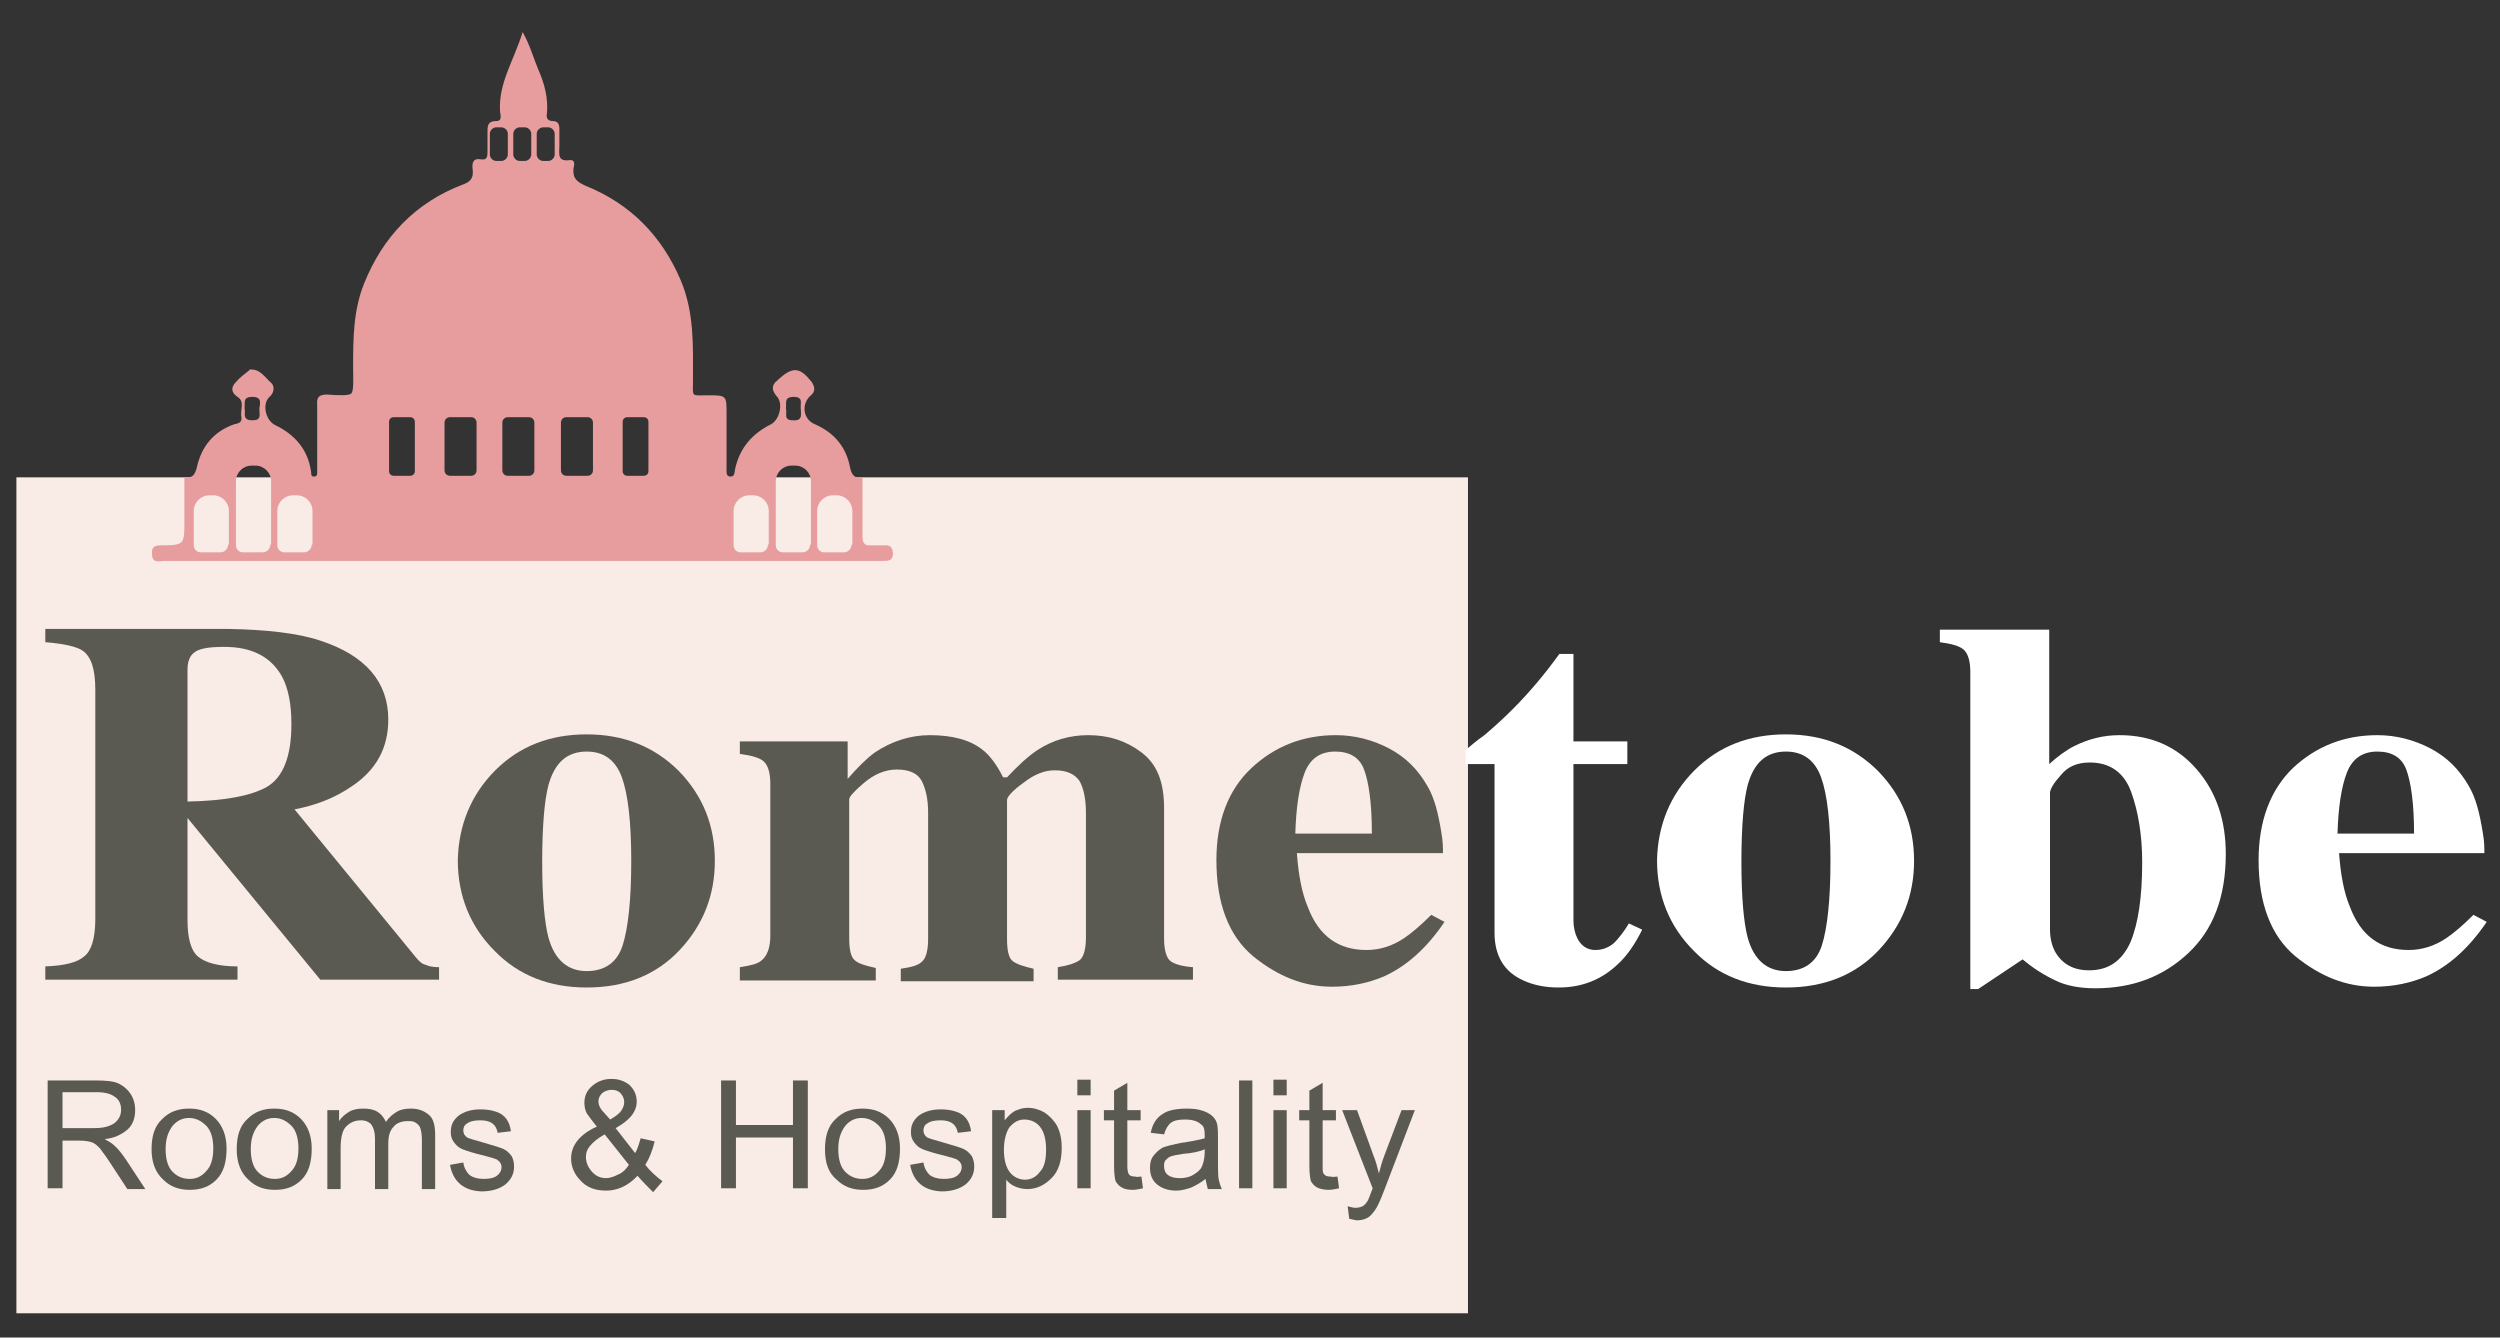
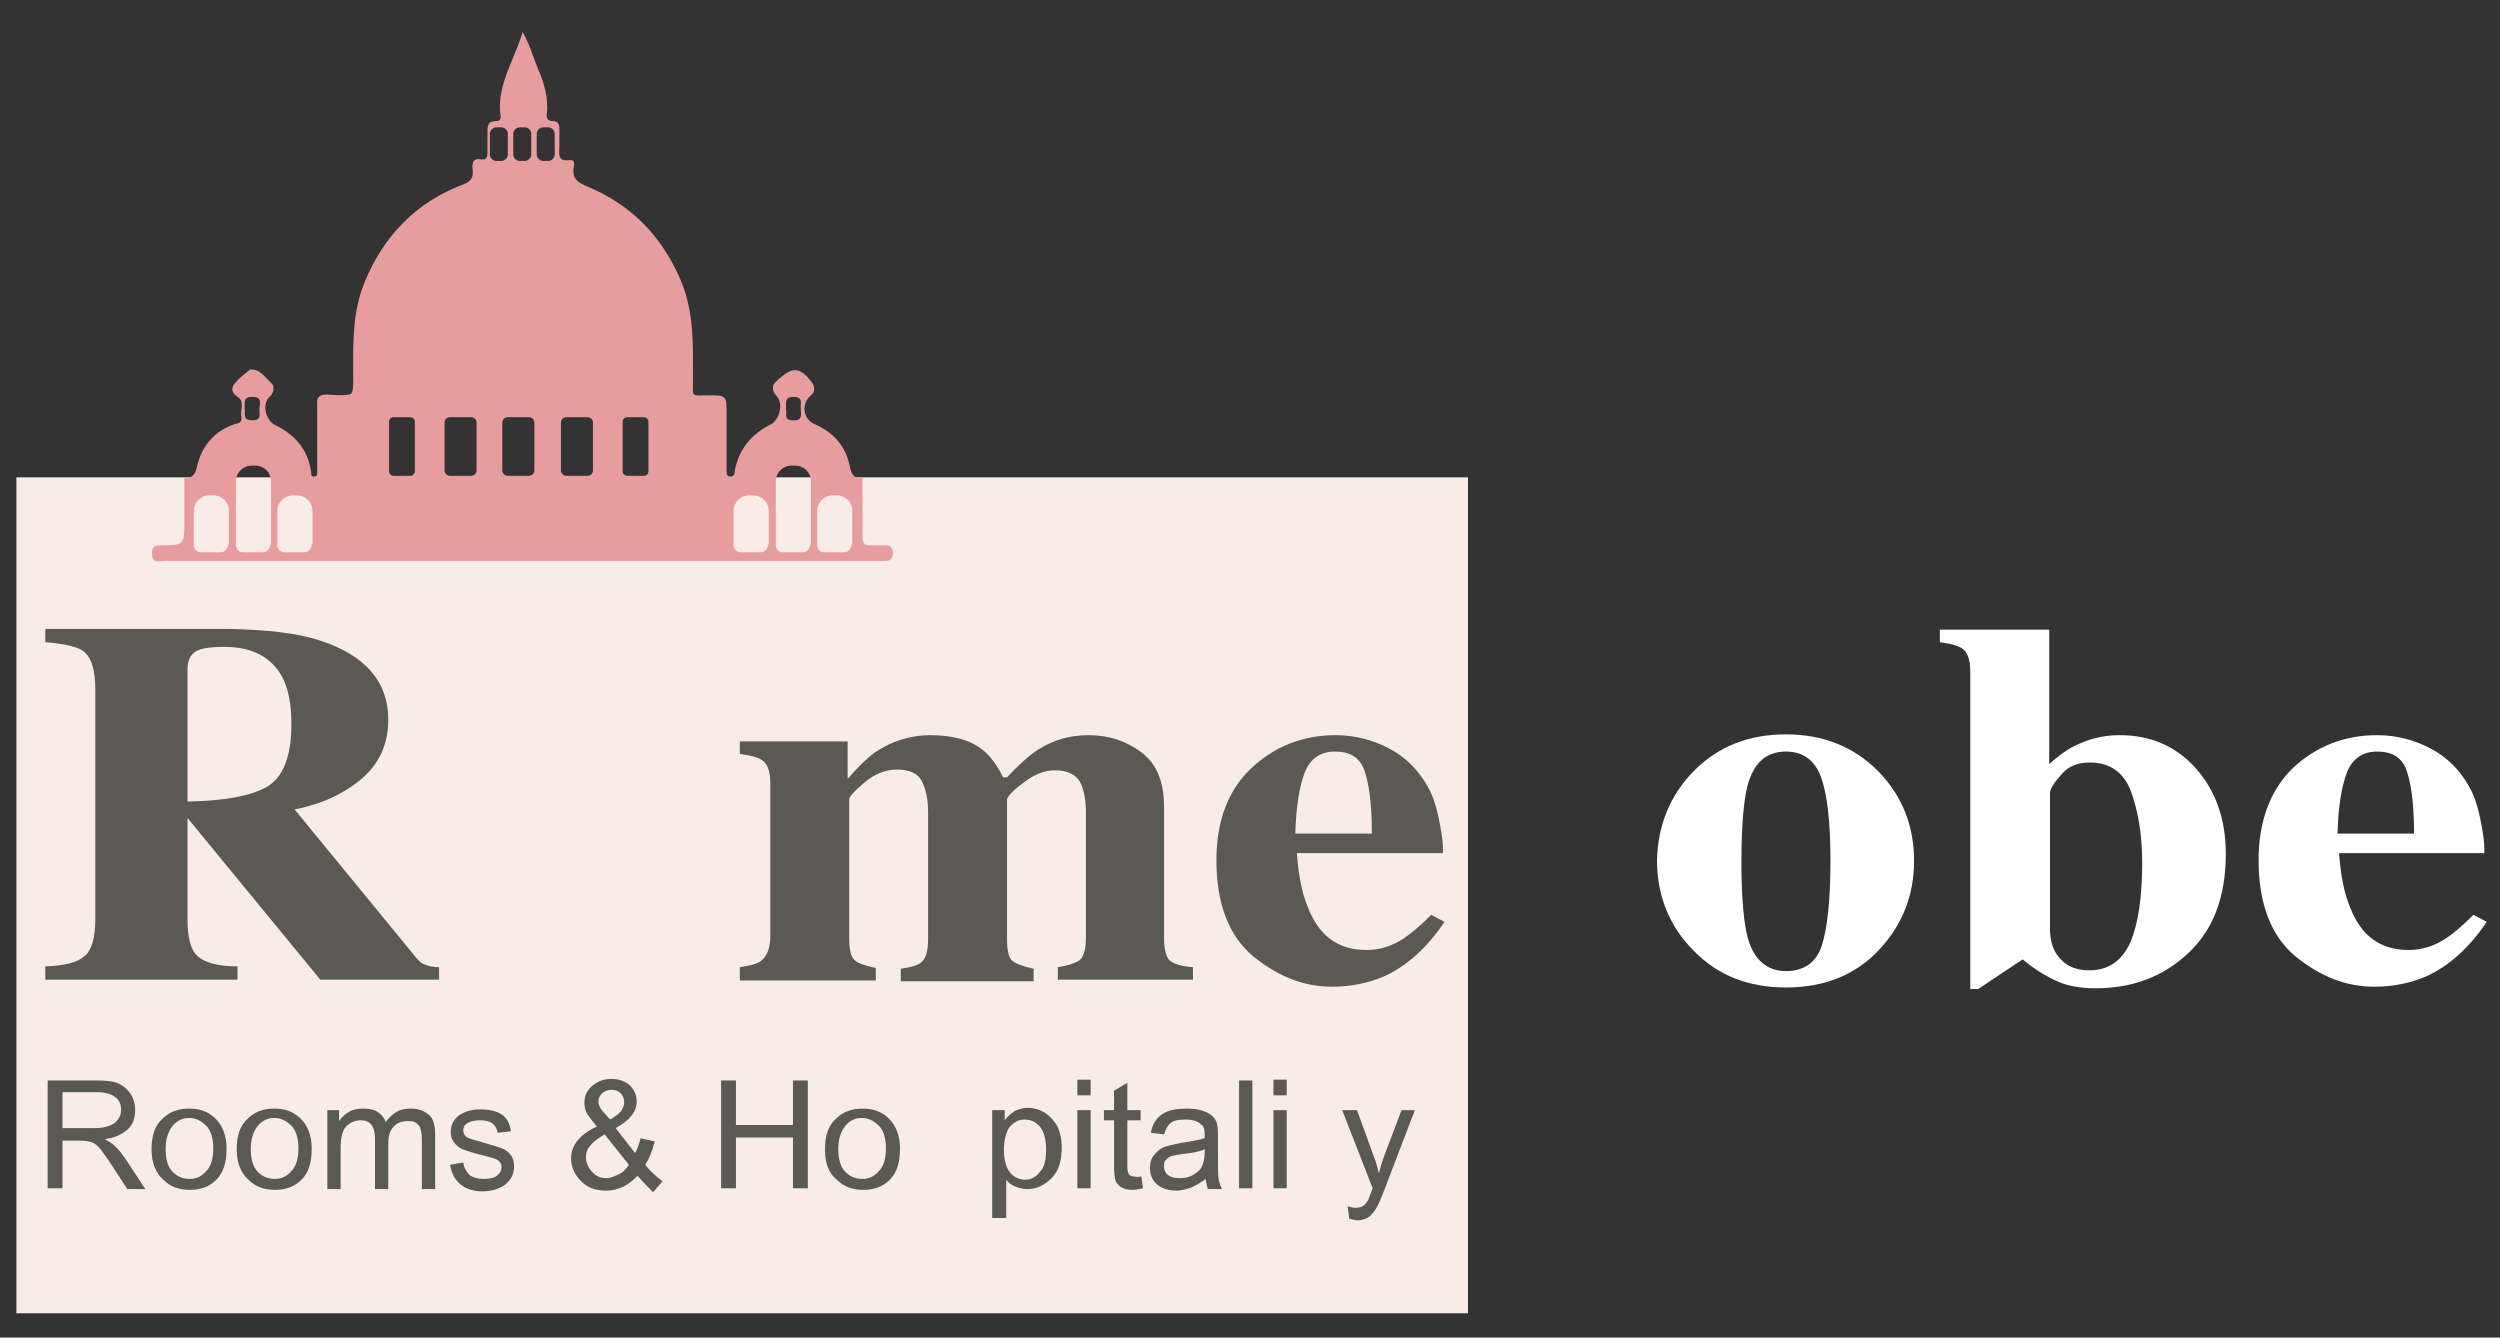
<svg xmlns="http://www.w3.org/2000/svg" version="1.1" id="Livello_1" x="0px" y="0px" width="320px" height="171.2px" viewBox="0 0 320 171.2" style="enable-background:new 0 0 320 171.2;" xml:space="preserve">
  <rect x="0" y="0" width="320" height="171.2" fill="#333333" stroke="none" />
  <style type="text/css">
	.st0{fill:#F9EBE5;}
	.st1{fill:#5A5A53;}
	.st2{fill:#FFFFFF;}
	.st3{fill:#E79D9D;}
</style>
  <rect x="2.1" y="61.1" class="st0" width="185.8" height="107" />
  <g>
    <path class="st1" d="M5.8,123.7c2.5-0.1,4.1-0.5,5-1.3c0.9-0.7,1.4-2.3,1.4-4.8V88.3c0-2.6-0.5-4.2-1.6-5c-0.7-0.5-2.3-0.9-4.8-1.1   v-1.7h23.4C34,80.6,38,81,41,82c5.8,1.9,8.7,5.3,8.7,10.1c0,3.6-1.5,6.4-4.6,8.5c-2.3,1.6-4.8,2.5-7.4,3l15.5,18.9   c0.4,0.5,0.8,0.9,1.3,1c0.4,0.2,1,0.3,1.7,0.3v1.6H41l-17-20.7h0v13c0,2.3,0.4,3.9,1.3,4.7s2.6,1.3,5.1,1.3v1.7H5.8V123.7z    M34.2,100.7c2-1.2,3.1-3.8,3.1-8c0-2.6-0.4-4.6-1.2-6.1c-1.4-2.5-3.8-3.8-7.4-3.8c-1.9,0-3.2,0.2-3.8,0.7   c-0.6,0.4-0.9,1.2-0.9,2.2v16.9C28.7,102.5,32.1,101.9,34.2,100.7z" />
-     <path class="st1" d="M63.4,98.6c3.1-3.1,7-4.6,11.7-4.6c4.8,0,8.7,1.6,11.8,4.7c3.1,3.2,4.6,7,4.6,11.5c0,4.4-1.5,8.2-4.5,11.4   c-3,3.2-7,4.8-11.9,4.8c-4.7,0-8.7-1.5-11.8-4.7c-3.1-3.1-4.7-7-4.7-11.6C58.7,105.6,60.3,101.7,63.4,98.6z M70.2,120   c0.8,2.9,2.5,4.3,4.9,4.3c2.3,0,3.9-1.1,4.6-3.3c0.7-2.2,1.1-5.8,1.1-10.8c0-4.9-0.4-8.5-1.2-10.7c-0.8-2.2-2.3-3.3-4.5-3.3   c-2.5,0-4.1,1.4-4.9,4.3c-0.5,1.9-0.8,5.2-0.8,9.8C69.4,114.9,69.7,118.1,70.2,120z" />
    <path class="st1" d="M94.7,123.8c1.3-0.2,2.2-0.4,2.7-0.8c0.8-0.6,1.2-1.7,1.2-3.2v-19.5c0-1.4-0.3-2.3-0.8-2.8   c-0.5-0.5-1.6-0.8-3.1-1v-1.6h13.8v4.8c1.2-1.4,2.4-2.6,3.5-3.4c2.1-1.4,4.5-2.2,7-2.2c2.9,0,5.2,0.6,6.8,1.9   c0.9,0.7,1.8,1.9,2.6,3.5h0.5c1.4-1.5,2.7-2.7,3.9-3.5c2-1.3,4.2-1.9,6.5-1.9c2.6,0,4.8,0.7,6.8,2.2c2,1.5,2.9,3.8,2.9,7.1v16.7   c0,1.5,0.3,2.5,0.8,2.9c0.5,0.4,1.5,0.7,2.9,0.8v1.6h-17.3v-1.6c1.3-0.2,2.2-0.5,2.8-0.9c0.5-0.4,0.8-1.4,0.8-2.9V104   c0-1.7-0.3-3.1-0.8-4c-0.6-0.9-1.6-1.4-3.2-1.4c-1.3,0-2.6,0.5-4,1.6c-1.4,1-2.1,1.8-2.1,2.2v17.8c0,1.4,0.2,2.4,0.7,2.8   c0.5,0.4,1.4,0.7,2.7,1v1.6h-17v-1.6c1.3-0.2,2.2-0.4,2.7-0.9c0.5-0.4,0.8-1.4,0.8-2.9V104c0-1.7-0.3-3-0.8-4   c-0.5-1-1.6-1.5-3.2-1.5c-1.5,0-2.9,0.6-4.2,1.7c-1.3,1.1-1.9,1.8-1.9,2.1v17.8c0,1.4,0.2,2.4,0.7,2.8c0.4,0.4,1.3,0.7,2.7,1v1.6   H94.7V123.8z" />
    <path class="st1" d="M160.2,98.3c3-2.8,6.6-4.2,10.8-4.2c2.4,0,4.7,0.6,6.8,1.7c2.1,1.1,3.7,2.7,4.9,4.8c0.9,1.5,1.4,3.5,1.8,6   c0.2,1.1,0.2,2,0.2,2.6H166c0.2,2.7,0.6,5,1.4,6.9c1.4,3.7,3.9,5.5,7.5,5.5c1.7,0,3.3-0.5,4.8-1.5c0.9-0.6,2.1-1.6,3.5-3l1.7,0.9   c-2.3,3.4-4.9,5.7-7.8,7c-1.9,0.8-4.1,1.3-6.6,1.3c-3.6,0-6.9-1.3-10.1-3.9c-3.1-2.6-4.7-6.7-4.7-12.3   C155.7,105.1,157.2,101.1,160.2,98.3z M175.6,106.7c0-3.9-0.4-6.6-1-8.2c-0.6-1.6-1.9-2.3-3.7-2.3c-1.9,0-3.2,0.9-3.9,2.7   c-0.7,1.8-1.1,4.4-1.2,7.8H175.6z" />
-     <path class="st2" d="M187.6,97.8v-1.8c0.6-0.5,1.4-1.2,2.4-1.9c1.3-1.1,2.4-2.1,3.6-3.3c2.2-2.2,4.2-4.6,6-7.1h1.8v11.2h6.9v2.9   h-6.9v20c0,0.9,0.2,1.7,0.5,2.3c0.5,1,1.3,1.5,2.3,1.5c0.9,0,1.7-0.3,2.4-0.9c0.6-0.6,1.3-1.5,1.9-2.5l1.7,0.8   c-0.9,1.8-1.9,3.3-3.1,4.4c-2.1,2-4.6,3-7.6,3c-1.7,0-3.2-0.3-4.5-0.9c-2.5-1.1-3.7-3.2-3.7-6.1V97.8H187.6z" />
    <path class="st2" d="M216.9,98.6c3.1-3.1,7-4.6,11.7-4.6c4.8,0,8.7,1.6,11.8,4.7c3.1,3.2,4.6,7,4.6,11.5c0,4.4-1.5,8.2-4.5,11.4   c-3,3.2-7,4.8-11.9,4.8c-4.7,0-8.7-1.5-11.8-4.7c-3.1-3.1-4.7-7-4.7-11.6C212.2,105.6,213.8,101.7,216.9,98.6z M223.7,120   c0.8,2.9,2.5,4.3,4.9,4.3c2.3,0,3.9-1.1,4.6-3.3c0.7-2.2,1.1-5.8,1.1-10.8c0-4.9-0.4-8.5-1.2-10.7c-0.8-2.2-2.3-3.3-4.5-3.3   c-2.5,0-4.1,1.4-4.9,4.3c-0.5,1.9-0.8,5.2-0.8,9.8C222.9,114.9,223.2,118.1,223.7,120z" />
    <path class="st2" d="M262.3,80.6v17.2c1.1-1,2.2-1.8,3.2-2.3c1.8-0.9,3.7-1.4,5.8-1.4c4.1,0,7.4,1.5,9.9,4.4   c2.5,2.9,3.7,6.5,3.7,10.8c0,5.5-1.6,9.7-4.8,12.7c-3.2,3-7.1,4.5-11.9,4.5c-1.9,0-3.7-0.3-5.1-1c-1.5-0.7-2.9-1.6-4.2-2.7   l-5.7,3.8h-1V86c0-1.4-0.3-2.3-0.8-2.8c-0.5-0.5-1.6-0.8-3.1-1v-1.6H262.3z M263.1,121.9c0.9,1.5,2.3,2.3,4.3,2.3   c2.5,0,4.2-1.2,5.3-3.6c1-2.4,1.5-5.8,1.5-10.2c0-3.5-0.5-6.5-1.4-9c-0.9-2.5-2.7-3.8-5.3-3.8c-1.6,0-2.8,0.5-3.7,1.6   c-0.9,1-1.4,1.8-1.4,2.3v17.5C262.4,120.2,262.7,121.2,263.1,121.9z" />
    <path class="st2" d="M293.5,98.3c3-2.8,6.6-4.2,10.8-4.2c2.4,0,4.7,0.6,6.8,1.7c2.1,1.1,3.7,2.7,4.9,4.8c0.9,1.5,1.4,3.5,1.8,6   c0.2,1.1,0.2,2,0.2,2.6h-18.6c0.2,2.7,0.6,5,1.4,6.9c1.4,3.7,3.9,5.5,7.5,5.5c1.7,0,3.3-0.5,4.8-1.5c0.9-0.6,2.1-1.6,3.5-3l1.7,0.9   c-2.3,3.4-4.9,5.7-7.8,7c-1.9,0.8-4.1,1.3-6.6,1.3c-3.6,0-6.9-1.3-10.1-3.9c-3.1-2.6-4.7-6.7-4.7-12.3   C289.1,105.1,290.6,101.1,293.5,98.3z M309,106.7c0-3.9-0.4-6.6-1-8.2c-0.6-1.6-1.9-2.3-3.7-2.3c-1.9,0-3.2,0.9-3.9,2.7   s-1.1,4.4-1.2,7.8H309z" />
  </g>
  <g>
    <path class="st1" d="M6.1,152.1v-13.8h6.2c1.3,0,2.3,0.1,2.9,0.4c0.6,0.3,1.1,0.7,1.5,1.3c0.4,0.6,0.6,1.3,0.6,2.1   c0,1-0.3,1.9-1,2.5c-0.7,0.6-1.7,1.1-2.9,1.2c0.5,0.3,0.9,0.5,1.2,0.8c0.6,0.5,1,1.1,1.5,1.8l2.5,3.8h-2.3l-1.9-2.9   c-0.7-1.1-1.3-1.9-1.6-2.3c-0.4-0.4-0.7-0.7-1.1-0.8c-0.3-0.1-0.8-0.2-1.5-0.2H8v6.1H6.1z M8,144.4h4c0.9,0,1.5-0.1,2-0.3   c0.5-0.2,0.8-0.4,1.1-0.8s0.4-0.8,0.4-1.3c0-0.7-0.3-1.3-0.8-1.6c-0.5-0.4-1.3-0.6-2.3-0.6H8V144.4z" />
    <path class="st1" d="M19.4,147.1c0-1.7,0.4-3,1.4-3.9c0.9-0.9,2-1.3,3.4-1.3c1.4,0,2.5,0.4,3.4,1.3c0.9,0.9,1.4,2.2,1.4,3.8   c0,1.8-0.4,3.1-1.3,4c-0.9,0.9-2,1.3-3.4,1.3c-1.4,0-2.5-0.4-3.4-1.3C19.9,150.1,19.4,148.8,19.4,147.1z M21.2,147.1   c0,1.3,0.3,2.3,0.9,2.9c0.6,0.6,1.3,0.9,2.2,0.9c0.8,0,1.5-0.3,2.1-1c0.6-0.6,0.9-1.6,0.9-2.9c0-1.3-0.3-2.3-0.9-2.9   c-0.6-0.6-1.3-1-2.2-1c-0.8,0-1.5,0.3-2.1,1C21.5,144.9,21.2,145.8,21.2,147.1z" />
    <path class="st1" d="M30.3,147.1c0-1.7,0.4-3,1.4-3.9c0.9-0.9,2-1.3,3.4-1.3c1.4,0,2.5,0.4,3.4,1.3c0.9,0.9,1.4,2.2,1.4,3.8   c0,1.8-0.4,3.1-1.3,4c-0.9,0.9-2,1.3-3.4,1.3c-1.4,0-2.5-0.4-3.4-1.3C30.8,150.1,30.3,148.8,30.3,147.1z M32.1,147.1   c0,1.3,0.3,2.3,0.9,2.9c0.6,0.6,1.3,0.9,2.2,0.9c0.8,0,1.5-0.3,2.1-1c0.6-0.6,0.9-1.6,0.9-2.9c0-1.3-0.3-2.3-0.9-2.9   c-0.6-0.6-1.3-1-2.2-1c-0.8,0-1.5,0.3-2.1,1C32.4,144.9,32.1,145.8,32.1,147.1z" />
    <path class="st1" d="M41.9,152.1v-10h1.5v1.4c0.3-0.5,0.8-0.9,1.3-1.2c0.5-0.3,1.1-0.4,1.8-0.4c0.7,0,1.3,0.1,1.8,0.4   c0.5,0.3,0.8,0.7,1.1,1.3c0.4-0.6,0.9-1,1.4-1.3c0.5-0.3,1.1-0.4,1.8-0.4c1,0,1.7,0.3,2.3,0.8c0.6,0.5,0.8,1.4,0.8,2.6v6.9H54v-6.3   c0-0.7-0.1-1.2-0.2-1.5c-0.1-0.3-0.3-0.5-0.6-0.7c-0.3-0.2-0.6-0.2-1-0.2c-0.7,0-1.4,0.2-1.8,0.7c-0.5,0.5-0.7,1.2-0.7,2.2v5.8   h-1.7v-6.5c0-0.8-0.2-1.4-0.5-1.8c-0.3-0.3-0.7-0.5-1.3-0.5c-0.8,0-1.4,0.3-1.9,0.8c-0.5,0.5-0.7,1.5-0.7,2.8v5.2H41.9z" />
    <path class="st1" d="M57.6,149.1l1.7-0.3c0.1,0.7,0.4,1.2,0.8,1.6c0.4,0.3,1,0.5,1.8,0.5c0.7,0,1.3-0.1,1.7-0.4   c0.4-0.3,0.6-0.7,0.6-1.1c0-0.4-0.2-0.7-0.5-0.9c-0.2-0.2-0.8-0.3-1.8-0.6c-1.3-0.3-2.2-0.6-2.7-0.8c-0.5-0.2-0.8-0.5-1.1-0.9   c-0.3-0.4-0.4-0.8-0.4-1.3c0-0.9,0.3-1.5,1-2.1c0.7-0.5,1.6-0.8,2.8-0.8c0.8,0,1.4,0.1,2,0.3c0.6,0.2,1,0.5,1.3,0.9   c0.3,0.4,0.5,0.9,0.6,1.6l-1.7,0.2c-0.2-1.1-0.9-1.6-2.2-1.6c-0.7,0-1.3,0.1-1.7,0.4c-0.4,0.2-0.5,0.6-0.5,0.9   c0,0.4,0.2,0.7,0.5,0.9c0.2,0.1,0.8,0.3,1.9,0.6c1.4,0.4,2.4,0.7,2.8,0.9c0.4,0.2,0.7,0.5,1,0.9c0.2,0.4,0.3,0.8,0.3,1.3   c0,1-0.4,1.7-1.1,2.3c-0.8,0.6-1.8,0.9-3.1,0.9C59.4,152.4,58,151.3,57.6,149.1z" />
    <path class="st1" d="M81.6,150.5c-1.1,1.2-2.5,1.9-4,1.9c-1.4,0-2.5-0.4-3.3-1.3c-0.8-0.8-1.2-1.8-1.2-2.8c0-1.7,1.1-3.1,3.3-4.1   c-0.6-0.7-1-1.3-1.3-1.7c-0.2-0.4-0.3-0.9-0.3-1.3c0-0.9,0.3-1.6,1-2.2c0.7-0.6,1.5-0.9,2.5-0.9c0.9,0,1.7,0.3,2.3,0.8   c0.6,0.6,0.9,1.3,0.9,2.1c0,1.3-0.9,2.4-2.7,3.4l2.5,3.2c0.3-0.5,0.5-1.2,0.7-1.9l1.8,0.4c-0.3,1.2-0.7,2.2-1.2,3   c0.6,0.8,1.4,1.5,2.2,2.1l-1.2,1.4C83,152,82.3,151.3,81.6,150.5z M80.5,149.1l-3.1-3.9c-0.9,0.5-1.5,1-1.9,1.5   c-0.4,0.5-0.5,0.9-0.5,1.4c0,0.6,0.2,1.2,0.7,1.8c0.5,0.6,1.1,0.9,1.9,0.9c0.5,0,1-0.2,1.6-0.5C79.7,150.1,80.1,149.7,80.5,149.1z    M78.1,143.3c0.7-0.4,1.2-0.8,1.4-1.1c0.2-0.3,0.4-0.7,0.4-1.1c0-0.5-0.2-0.9-0.5-1.2c-0.3-0.3-0.7-0.4-1.1-0.4   c-0.4,0-0.8,0.1-1.2,0.4c-0.3,0.3-0.5,0.6-0.5,1.1c0,0.4,0.2,0.9,0.7,1.4L78.1,143.3z" />
    <path class="st1" d="M92.3,152.1v-13.8h1.9v5.7h7.3v-5.7h1.9v13.8h-1.9v-6.5h-7.3v6.5H92.3z" />
    <path class="st1" d="M105.6,147.1c0-1.7,0.4-3,1.4-3.9c0.9-0.9,2-1.3,3.4-1.3c1.4,0,2.5,0.4,3.4,1.3c0.9,0.9,1.4,2.2,1.4,3.8   c0,1.8-0.4,3.1-1.3,4c-0.9,0.9-2,1.3-3.4,1.3c-1.4,0-2.5-0.4-3.4-1.3C106,150.1,105.6,148.8,105.6,147.1z M107.3,147.1   c0,1.3,0.3,2.3,0.9,2.9c0.6,0.6,1.3,0.9,2.2,0.9c0.8,0,1.5-0.3,2.1-1c0.6-0.6,0.9-1.6,0.9-2.9c0-1.3-0.3-2.3-0.9-2.9   c-0.6-0.6-1.3-1-2.2-1c-0.8,0-1.5,0.3-2.1,1C107.6,144.9,107.3,145.8,107.3,147.1z" />
-     <path class="st1" d="M116.5,149.1l1.7-0.3c0.1,0.7,0.4,1.2,0.8,1.6c0.4,0.3,1,0.5,1.8,0.5c0.7,0,1.3-0.1,1.7-0.4   c0.4-0.3,0.6-0.7,0.6-1.1c0-0.4-0.2-0.7-0.5-0.9c-0.2-0.2-0.8-0.3-1.8-0.6c-1.3-0.3-2.2-0.6-2.7-0.8c-0.5-0.2-0.8-0.5-1.1-0.9   c-0.3-0.4-0.4-0.8-0.4-1.3c0-0.9,0.3-1.5,1-2.1c0.7-0.5,1.6-0.8,2.8-0.8c0.8,0,1.4,0.1,2,0.3c0.6,0.2,1,0.5,1.3,0.9   c0.3,0.4,0.5,0.9,0.6,1.6l-1.7,0.2c-0.2-1.1-0.9-1.6-2.2-1.6c-0.7,0-1.3,0.1-1.7,0.4c-0.4,0.2-0.5,0.6-0.5,0.9   c0,0.4,0.2,0.7,0.5,0.9c0.2,0.1,0.8,0.3,1.9,0.6c1.4,0.4,2.4,0.7,2.8,0.9c0.4,0.2,0.7,0.5,1,0.9c0.2,0.4,0.3,0.8,0.3,1.3   c0,1-0.4,1.7-1.1,2.3c-0.8,0.6-1.8,0.9-3.1,0.9C118.3,152.4,116.9,151.3,116.5,149.1z" />
    <path class="st1" d="M127,156v-13.9h1.6v1.3c0.4-0.5,0.8-0.9,1.3-1.2c0.5-0.2,1-0.4,1.6-0.4c0.8,0,1.5,0.2,2.2,0.6   c0.6,0.4,1.2,1,1.6,1.7c0.4,0.8,0.6,1.7,0.6,2.8c0,1.7-0.4,3-1.3,3.9c-0.9,0.9-1.9,1.4-3.1,1.4c-0.5,0-1-0.1-1.5-0.3   c-0.5-0.2-0.9-0.5-1.2-0.9v4.9H127z M128.5,147.2c0,1.3,0.3,2.3,0.8,2.9c0.5,0.6,1.2,0.9,1.9,0.9c0.7,0,1.4-0.3,1.9-1   c0.6-0.6,0.8-1.6,0.8-2.9c0-1.3-0.3-2.3-0.8-2.9c-0.5-0.6-1.2-0.9-2-0.9c-0.7,0-1.3,0.3-1.9,1C128.8,144.9,128.5,145.9,128.5,147.2   z" />
    <path class="st1" d="M137.9,140.2v-2h1.7v2H137.9z M137.9,152.1v-10h1.7v10H137.9z" />
    <path class="st1" d="M146.1,150.6l0.2,1.5c-0.5,0.1-0.9,0.2-1.3,0.2c-0.6,0-1.1-0.1-1.4-0.3c-0.4-0.2-0.6-0.5-0.8-0.8   c-0.1-0.3-0.2-1-0.2-2v-5.8h-1.3v-1.3h1.3v-2.5l1.7-1v3.5h1.7v1.3h-1.7v5.9c0,0.5,0.1,0.9,0.2,1c0.1,0.2,0.4,0.3,0.8,0.3   C145.5,150.7,145.8,150.6,146.1,150.6z" />
    <path class="st1" d="M154.3,150.9c-0.6,0.5-1.2,0.8-1.8,1.1c-0.6,0.2-1.3,0.4-1.9,0.4c-1.1,0-1.9-0.3-2.5-0.8   c-0.6-0.5-0.9-1.2-0.9-2.1c0-0.6,0.1-1.1,0.4-1.5c0.3-0.4,0.7-0.8,1.2-1.1c0.5-0.2,1.3-0.4,2.3-0.6c1.4-0.2,2.4-0.4,3.1-0.6l0-0.4   c0-0.7-0.1-1.2-0.5-1.4c-0.4-0.4-1.1-0.6-2-0.6c-0.8,0-1.4,0.1-1.8,0.4s-0.7,0.8-0.9,1.5l-1.7-0.2c0.2-1.1,0.7-1.9,1.5-2.4   c0.7-0.5,1.8-0.7,3.2-0.7c1.1,0,1.9,0.2,2.5,0.5c0.6,0.3,1,0.7,1.2,1.2c0.2,0.5,0.2,1.2,0.2,2.1v2.3c0,1.6,0,2.6,0.1,3   c0.1,0.4,0.2,0.8,0.4,1.2h-1.8C154.5,151.8,154.4,151.4,154.3,150.9z M154.2,147.1c-0.6,0.3-1.6,0.5-2.8,0.6   c-0.7,0.1-1.2,0.2-1.5,0.3c-0.3,0.1-0.5,0.3-0.7,0.5c-0.2,0.2-0.2,0.5-0.2,0.8c0,0.5,0.2,0.9,0.5,1.1c0.4,0.3,0.9,0.4,1.5,0.4   c0.6,0,1.2-0.1,1.7-0.4c0.5-0.3,0.9-0.6,1.1-1c0.2-0.4,0.4-1.1,0.4-1.9V147.1z" />
    <path class="st1" d="M158.6,152.1v-13.8h1.7v13.8H158.6z" />
    <path class="st1" d="M163,140.2v-2h1.7v2H163z M163,152.1v-10h1.7v10H163z" />
-     <path class="st1" d="M171.2,150.6l0.2,1.5c-0.5,0.1-0.9,0.2-1.3,0.2c-0.6,0-1.1-0.1-1.5-0.3c-0.4-0.2-0.6-0.5-0.8-0.8   c-0.1-0.3-0.2-1-0.2-2v-5.8h-1.3v-1.3h1.3v-2.5l1.7-1v3.5h1.7v1.3h-1.7v5.9c0,0.5,0,0.9,0.2,1c0.1,0.2,0.4,0.3,0.8,0.3   C170.6,150.7,170.9,150.6,171.2,150.6z" />
    <path class="st1" d="M172.7,156l-0.2-1.6c0.4,0.1,0.7,0.2,1,0.2c0.4,0,0.7-0.1,0.9-0.2s0.4-0.3,0.6-0.6c0.1-0.1,0.3-0.6,0.7-1.7   l-3.9-10h1.9l2.1,5.8c0.3,0.7,0.5,1.5,0.7,2.3c0.2-0.8,0.4-1.5,0.7-2.3l2.2-5.8h1.7l-3.9,10.2c-0.5,1.3-0.9,2.2-1.2,2.6   c-0.3,0.4-0.6,0.8-1,1c-0.4,0.2-0.8,0.3-1.3,0.3C173.5,156.2,173.2,156.1,172.7,156z" />
  </g>
  <path class="st3" d="M113,69.8c-0.5,0-1,0-1.5,0c-0.8,0.1-1.1-0.3-1.1-1.1c0-2.5,0-5.1,0-7.6c-1,0.2-1.4-0.3-1.6-1.3  c-0.5-2.6-2-4.4-4.5-5.5c-1.5-0.6-1.8-2.6-0.5-3.7c0.6-0.5,0.5-1.1,0.1-1.7c-1.5-1.9-2.4-2-4.2-0.4c-0.1,0.1-0.1,0.1-0.2,0.2  c-0.8,0.6-0.7,1.3-0.1,2c0.9,0.9,0.4,3-0.7,3.6c-2.4,1.2-4,3-4.6,5.7c-0.1,0.4,0,1-0.6,1C92.9,61,93,60.4,93,59.9c0-2.3,0-4.6,0-6.9  c0-2.4,0-2.4-2.4-2.4c-2.2,0-1.9,0.3-1.9-1.9c0-4.4,0.2-8.7-1.6-12.9c-2.4-5.6-6.4-9.7-12.1-12c-1.1-0.5-1.7-0.9-1.6-2.2  c0.1-0.4,0.3-1.2-0.5-1.1c-1.6,0.2-1.3-0.8-1.3-1.8c0-0.7,0-1.4,0-2.2c0-0.6-0.2-1-0.8-1c-0.7,0-0.9-0.4-0.8-0.9  c0.2-2-0.3-3.9-1.1-5.7c-0.6-1.4-1-3-2-4.8c-1.1,3.6-3.1,6.5-2.9,10.1c0,0.4,0.4,1.3-0.5,1.3c-1.2,0-1.1,0.8-1.1,1.6  c0,0.8,0,1.6,0,2.4c0,0.6-0.1,1-0.8,0.9c-1.1-0.2-1.2,0.5-1.1,1.3c0.1,0.9-0.1,1.5-1.2,1.9c-6.1,2.3-10.3,6.7-12.7,12.7  c-1.4,3.5-1.4,7.1-1.4,10.8c0,1.1,0.1,2.9-0.2,3.2c-0.1,0.4-2.1,0.3-3.1,0.2c-1,0-1.4,0.3-1.3,1.3c0,2.8,0,5.6,0,8.4  c0,0.3,0.1,0.8-0.4,0.8c-0.5,0-0.3-0.4-0.4-0.7c-0.4-2.8-2.1-4.7-4.6-5.9c-1.2-0.6-1.7-2.7-0.7-3.6c0.7-0.6,0.6-1.5,0.2-1.8  c-0.8-0.7-1.4-1.8-2.7-1.7c0,0-0.1,0-0.1,0.1c-0.6,0.5-1.2,0.9-1.7,1.5c-0.6,0.6-0.7,1.3,0.2,1.9c1,0.6,0.3,1.7,0.5,2.6  c0.1,0.7-0.4,0.8-0.9,0.9c-2.6,0.9-4.2,2.8-4.8,5.5c-0.2,0.9-0.6,1.5-1.6,1.3c0,1.9,0,3.7,0,5.6c0,3,0,3.1-3,3.1  c-1.3,0-1.2,0.7-1.1,1.5c0.2,0.8,1,0.5,1.5,0.5c20.8,0,41.6,0,62.4,0c9.9,0,19.7,0,29.6,0c0.7,0,1.3,0,1.3-1  C114.2,69.7,113.6,69.8,113,69.8z M29.2,69.7c0,0.5-0.4,1-1,1h-2.5c-0.5,0-0.9-0.4-0.9-0.9v-4.4c0-1.1,0.9-2,2-2h0.5  c1.1,0,2,0.9,2,2V69.7z M32.3,50.8c1.4,0,0.9,1,0.9,1.6c0,0.7,0.3,1.4-0.9,1.4c-1.4,0-0.8-1-1-1.5C31.4,51.6,31,50.8,32.3,50.8z   M34.6,69.7c0,0.5-0.4,1-1,1h-2.5c-0.5,0-0.9-0.4-0.9-0.9v-8.2c0-1.1,0.9-2,2-2h0.5c1.1,0,2,0.9,2,2V69.7z M39.9,69.7  c0,0.5-0.4,1-1,1h-2.5c-0.5,0-0.9-0.4-0.9-0.9v-4.4c0-1.1,0.9-2,2-2h0.5c1.1,0,2,0.9,2,2V69.7z M53.1,60.3c0,0.4-0.3,0.6-0.6,0.6  h-2.1c-0.4,0-0.6-0.3-0.6-0.6V54c0-0.4,0.3-0.6,0.6-0.6h2.1c0.4,0,0.6,0.3,0.6,0.6V60.3z M61,60.2c0,0.4-0.3,0.7-0.7,0.7h-2.7  c-0.4,0-0.7-0.3-0.7-0.7v-6.1c0-0.4,0.3-0.7,0.7-0.7h2.7c0.4,0,0.7,0.3,0.7,0.7V60.2z M65.7,17.1c0-0.4,0.4-0.8,0.8-0.8h0.7  c0.4,0,0.8,0.4,0.8,0.8v2.7c0,0.4-0.4,0.8-0.8,0.8h-0.7c-0.4,0-0.8-0.4-0.8-0.8V17.1z M63.5,20.6c-0.4,0-0.8-0.4-0.8-0.8v-2.7  c0-0.4,0.4-0.8,0.8-0.8h0.7c0.4,0,0.8,0.4,0.8,0.8v2.7c0,0.4-0.4,0.8-0.8,0.8H63.5z M68.4,60.2c0,0.4-0.3,0.7-0.7,0.7H65  c-0.4,0-0.7-0.3-0.7-0.7v-6.1c0-0.4,0.3-0.7,0.7-0.7h2.7c0.4,0,0.7,0.3,0.7,0.7V60.2z M71,19.8c0,0.4-0.4,0.8-0.8,0.8h-0.7  c-0.4,0-0.8-0.4-0.8-0.8v-2.7c0-0.4,0.4-0.8,0.8-0.8h0.7c0.4,0,0.8,0.4,0.8,0.8V19.8z M75.9,60.2c0,0.4-0.3,0.7-0.7,0.7h-2.7  c-0.4,0-0.7-0.3-0.7-0.7v-6.1c0-0.4,0.3-0.7,0.7-0.7h2.7c0.4,0,0.7,0.3,0.7,0.7V60.2z M83,60.3c0,0.4-0.3,0.6-0.6,0.6h-2.1  c-0.4,0-0.6-0.3-0.6-0.6V54c0-0.4,0.3-0.6,0.6-0.6h2.1c0.4,0,0.6,0.3,0.6,0.6V60.3z M98.3,69.7c0,0.5-0.4,1-1,1h-2.5  c-0.5,0-0.9-0.4-0.9-0.9v-4.4c0-1.1,0.9-2,2-2h0.5c1.1,0,2,0.9,2,2V69.7z M101.6,50.8c1.3,0,0.8,0.9,0.9,1.5c0,0.7,0.3,1.6-1,1.5  c-1.3,0-0.7-0.9-0.9-1.5C100.7,51.6,100.3,50.8,101.6,50.8z M103.7,69.7c0,0.5-0.4,1-1,1h-2.5c-0.5,0-0.9-0.4-0.9-0.9v-8.2  c0-1.1,0.9-2,2-2h0.5c1.1,0,2,0.9,2,2V69.7z M109,69.7c0,0.5-0.4,1-1,1h-2.5c-0.5,0-0.9-0.4-0.9-0.9v-4.4c0-1.1,0.9-2,2-2h0.5  c1.1,0,2,0.9,2,2V69.7z" />
</svg>